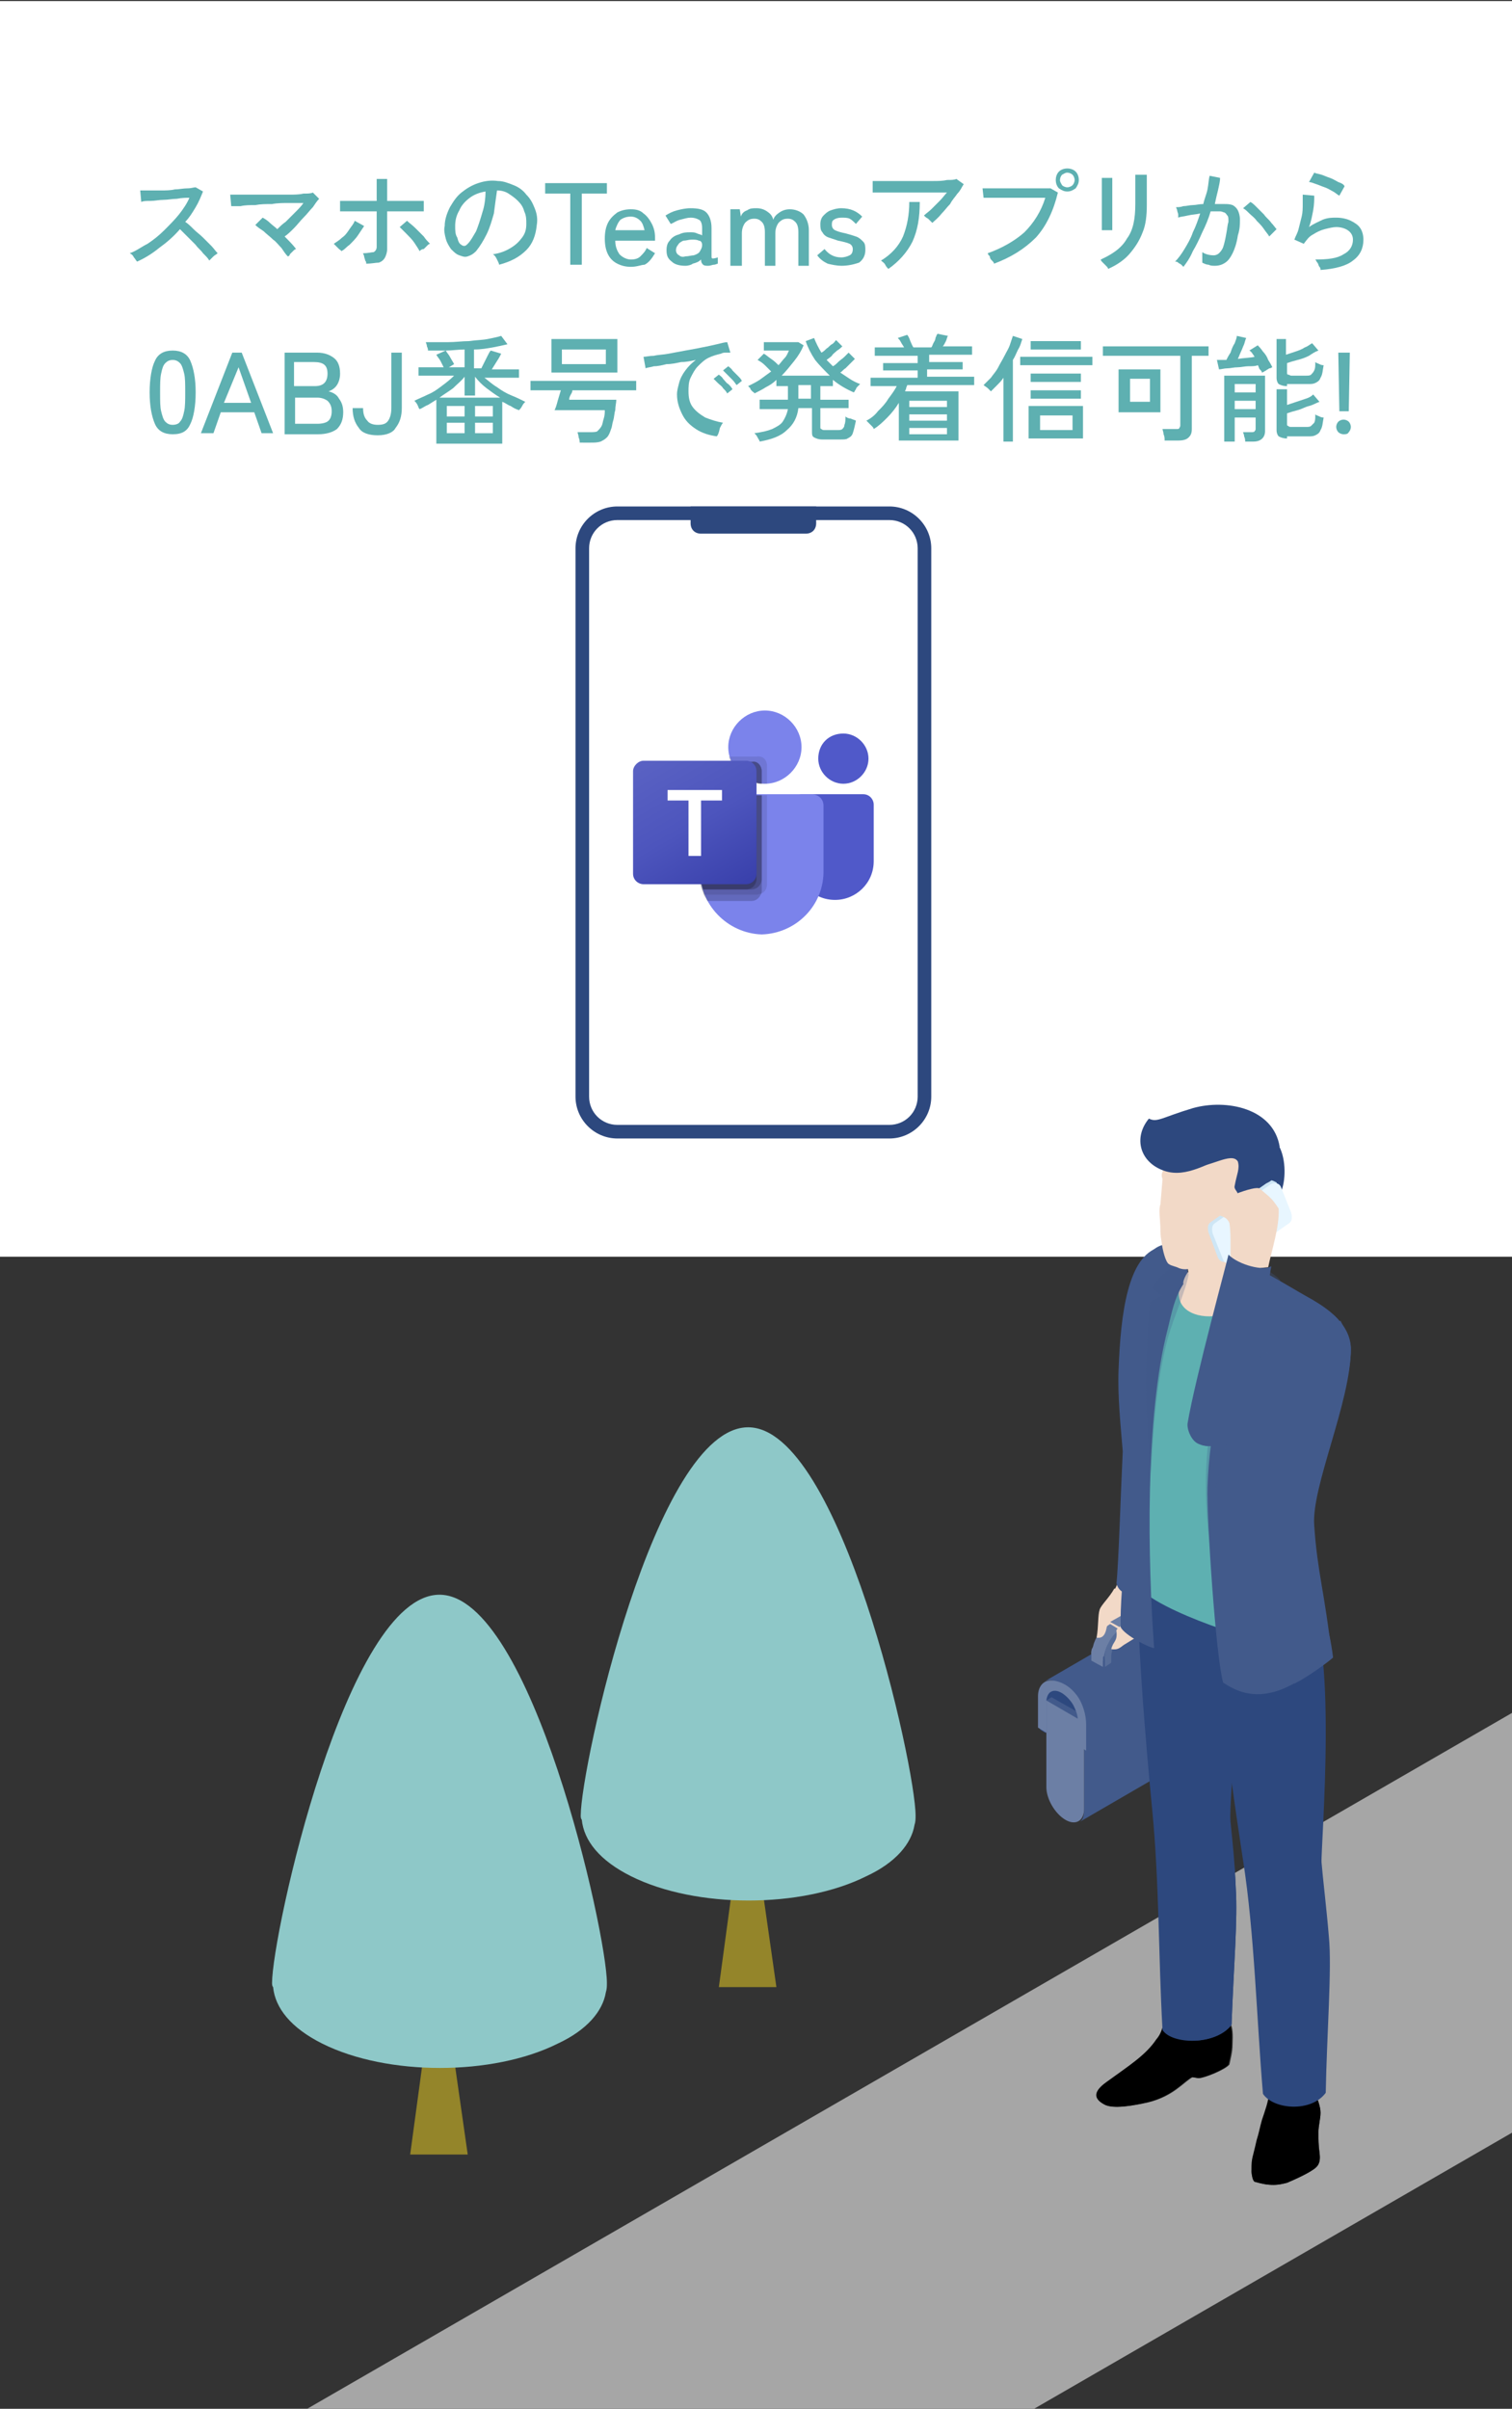
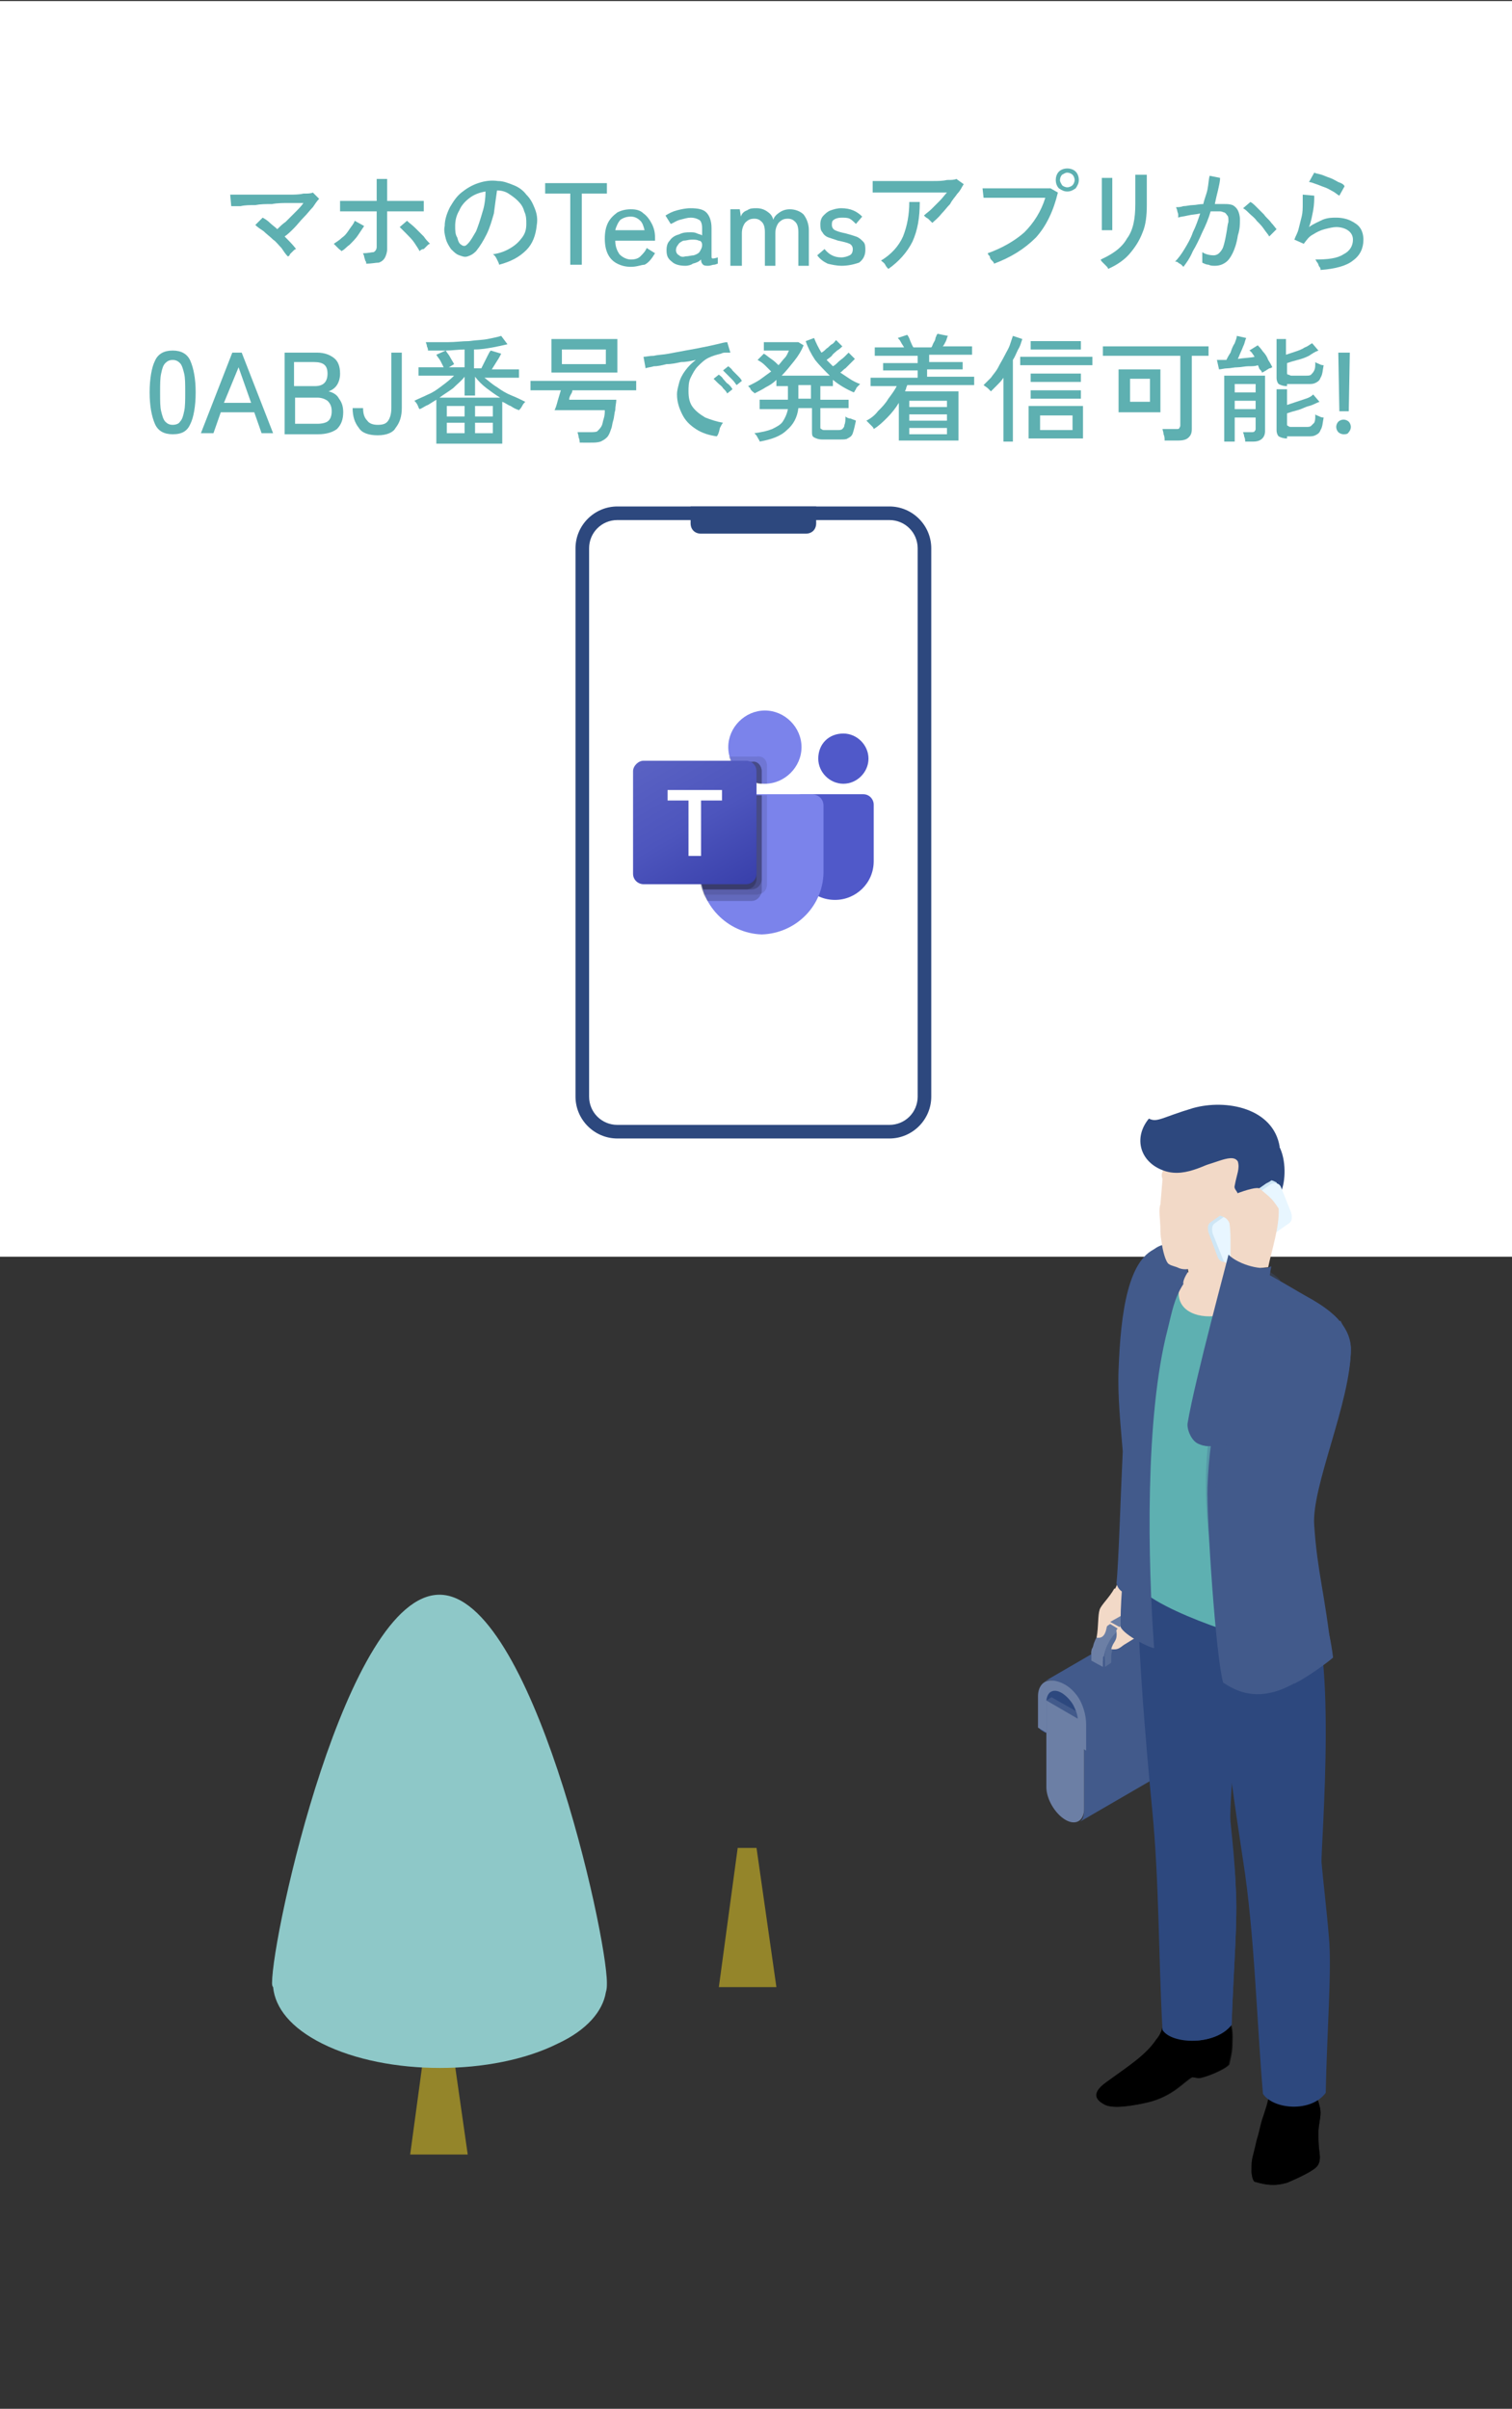
<svg xmlns="http://www.w3.org/2000/svg" xmlns:xlink="http://www.w3.org/1999/xlink" version="1.1" id="レイヤー_1" x="0px" y="0px" viewBox="0 0 144.5 230.2" style="enable-background:new 0 0 144.5 230.2;" xml:space="preserve">
  <rect x="0" y="0" width="144.5" height="230.2" fill="#333333" stroke="none" />
  <style type="text/css">
	.st0{fill:#FFFFFF;}
	.st1{fill:#5EB0B1;}
	.st2{fill:#5059C9;}
	.st3{fill:#7B83EB;}
	.st4{opacity:0.1;enable-background:new    ;}
	.st5{opacity:0.2;enable-background:new    ;}
	.st6{fill:url(#SVGID_1_);}
	.st7{fill:#2D487E;}
	.st8{clip-path:url(#SVGID_00000136393889573146803740000013220955215664158864_);}
	.st9{fill:#94852A;}
	.st10{fill:#8EC8C8;}
	.st11{fill:#A6A6A6;}
	.st12{fill-rule:evenodd;clip-rule:evenodd;fill:#F2D9C7;}
	.st13{fill-rule:evenodd;clip-rule:evenodd;fill:#2D487E;}
	.st14{fill-rule:evenodd;clip-rule:evenodd;fill:#425A8B;}
	.st15{fill-rule:evenodd;clip-rule:evenodd;fill:#8F4C22;}
	.st16{fill-rule:evenodd;clip-rule:evenodd;fill:#6C7FA5;}
	.st17{fill-rule:evenodd;clip-rule:evenodd;fill:#783C18;}
	.st18{fill-rule:evenodd;clip-rule:evenodd;fill:#8C491F;}
	.st19{fill-rule:evenodd;clip-rule:evenodd;fill:#576D98;}
	.st20{fill-rule:evenodd;clip-rule:evenodd;}
	.st21{opacity:0.72;fill-rule:evenodd;clip-rule:evenodd;}
	.st22{fill-rule:evenodd;clip-rule:evenodd;fill:#5EB0B1;}
	.st23{opacity:0.25;fill-rule:evenodd;clip-rule:evenodd;fill:#425A8B;}
	.st24{opacity:0.28;fill-rule:evenodd;clip-rule:evenodd;fill:#425A8B;}
	.st25{fill-rule:evenodd;clip-rule:evenodd;fill:#E8A476;}
	.st26{fill-rule:evenodd;clip-rule:evenodd;fill:#CEE6F5;}
	.st27{fill-rule:evenodd;clip-rule:evenodd;fill:#E8F6FF;}
</style>
  <g>
    <rect x="0" y="0.1" class="st0" width="145" height="120" />
    <g>
      <g>
-         <path class="st1" d="M13.1,25c-0.1-0.1-0.2-0.3-0.3-0.4c-0.1-0.2-0.2-0.3-0.4-0.4c0.6-0.2,1.1-0.6,1.7-0.9     c0.6-0.4,1.1-0.8,1.6-1.3c0.5-0.5,1-1,1.4-1.5c0.4-0.5,0.8-1.1,1-1.6c-0.3,0-0.7,0-1.2,0.1c-0.4,0-0.9,0.1-1.3,0.1     c-0.4,0-0.8,0.1-1.2,0.1c-0.4,0-0.7,0-0.9,0.1l-0.1-1.1c0.2,0,0.4,0,0.8,0c0.4,0,0.8,0,1.2,0c0.4,0,0.9,0,1.3-0.1     c0.4,0,0.8-0.1,1.2-0.1c0.4,0,0.6-0.1,0.8-0.1l0.7,0.4c-0.2,0.5-0.4,1-0.7,1.5c-0.3,0.5-0.6,1-1,1.4c0.3,0.2,0.5,0.4,0.8,0.7     c0.3,0.3,0.6,0.5,0.9,0.8c0.3,0.3,0.5,0.5,0.8,0.8c0.2,0.2,0.4,0.5,0.6,0.7c-0.1,0.1-0.3,0.2-0.4,0.3c-0.2,0.2-0.3,0.3-0.4,0.4     c-0.1-0.2-0.3-0.4-0.6-0.7c-0.2-0.3-0.5-0.5-0.7-0.8c-0.3-0.3-0.5-0.5-0.8-0.8c-0.3-0.3-0.5-0.5-0.7-0.7c-0.6,0.7-1.3,1.3-2,1.8     C14.6,24.2,13.8,24.7,13.1,25z" />
        <path class="st1" d="M27.5,24.5c-0.2-0.2-0.4-0.5-0.6-0.8c-0.3-0.3-0.5-0.6-0.8-0.8c-0.3-0.3-0.6-0.5-0.9-0.8     c-0.3-0.2-0.6-0.4-0.8-0.6l0.7-0.7c0.2,0.1,0.5,0.3,0.7,0.5c0.2,0.2,0.5,0.4,0.7,0.6c0.2-0.2,0.5-0.5,0.8-0.7     c0.3-0.3,0.6-0.6,0.9-0.9c0.3-0.3,0.6-0.6,0.8-0.9c-0.4,0-0.9,0-1.4,0c-0.5,0-1.1,0-1.6,0.1c-0.6,0-1.1,0-1.6,0.1     c-0.5,0-1,0-1.4,0.1c-0.4,0-0.7,0-0.9,0l-0.1-1.1c0.2,0,0.6,0,1,0c0.4,0,0.9,0,1.4,0c0.5,0,1.1,0,1.6,0c0.6,0,1.1,0,1.6,0     c0.5,0,1,0,1.4-0.1c0.4,0,0.7,0,0.9-0.1l0.6,0.6c-0.2,0.2-0.4,0.5-0.6,0.8c-0.3,0.3-0.5,0.6-0.9,1c-0.3,0.3-0.6,0.7-0.9,1     c-0.3,0.3-0.6,0.6-0.9,0.8c0.4,0.4,0.8,0.8,1.1,1.2c-0.1,0-0.2,0.1-0.3,0.2c-0.1,0.1-0.2,0.2-0.3,0.3     C27.7,24.4,27.6,24.5,27.5,24.5z" />
        <path class="st1" d="M32.6,24c0-0.1-0.1-0.1-0.2-0.2c-0.1-0.1-0.2-0.2-0.3-0.3c-0.1-0.1-0.2-0.2-0.2-0.2c0.3-0.2,0.6-0.4,0.8-0.6     c0.3-0.2,0.5-0.5,0.7-0.8c0.2-0.3,0.4-0.5,0.5-0.8l0.9,0.5c-0.2,0.3-0.4,0.6-0.6,0.9c-0.2,0.3-0.5,0.6-0.8,0.9     C33.1,23.6,32.9,23.9,32.6,24z M35,25.2c0-0.1,0-0.2-0.1-0.3c0-0.1-0.1-0.3-0.1-0.4c0-0.1-0.1-0.2-0.1-0.3c0.5,0,0.8-0.1,1-0.1     c0.2-0.1,0.3-0.3,0.3-0.5v-3.4c-0.3,0-0.7,0-1,0c-0.4,0-0.7,0-1.1,0c-0.4,0-0.7,0-0.9,0c-0.3,0-0.4,0-0.5,0v-1c0.1,0,0.2,0,0.5,0     c0.3,0,0.5,0,0.9,0s0.7,0,1.1,0c0.4,0,0.7,0,1,0v-2.1h1v2.1c0.3,0,0.6,0,1,0c0.4,0,0.8,0,1.1,0c0.4,0,0.7,0,0.9,0     c0.3,0,0.4,0,0.5,0v1c-0.1,0-0.2,0-0.5,0c-0.3,0-0.6,0-0.9,0c-0.4,0-0.7,0-1.1,0c-0.4,0-0.7,0-1,0v3.6c0,0.3-0.1,0.6-0.2,0.8     c-0.1,0.2-0.3,0.4-0.6,0.5C35.9,25.1,35.5,25.2,35,25.2z M40.1,24c-0.1-0.2-0.3-0.5-0.5-0.8c-0.2-0.3-0.5-0.6-0.7-0.8     c-0.3-0.3-0.5-0.5-0.7-0.7l0.7-0.6c0.2,0.2,0.5,0.4,0.8,0.7c0.3,0.3,0.5,0.5,0.8,0.8c0.2,0.3,0.4,0.5,0.6,0.7     c-0.1,0-0.2,0.1-0.3,0.2c-0.1,0.1-0.2,0.2-0.3,0.3C40.3,23.8,40.2,23.9,40.1,24z" />
        <path class="st1" d="M47.7,25.3c0-0.1-0.1-0.3-0.2-0.5c-0.1-0.2-0.2-0.4-0.4-0.5c0.7-0.1,1.2-0.3,1.7-0.6c0.5-0.3,0.8-0.6,1.1-1     c0.3-0.4,0.4-0.8,0.4-1.3c0-0.4,0-0.8-0.2-1.2c-0.1-0.4-0.3-0.7-0.6-1c-0.3-0.3-0.6-0.5-0.9-0.7c-0.3-0.2-0.7-0.3-1.1-0.3     c-0.1,0.7-0.2,1.4-0.3,2.2c-0.2,0.7-0.4,1.4-0.7,2c-0.3,0.6-0.6,1.1-1,1.6c-0.3,0.3-0.5,0.4-0.8,0.5c-0.3,0.1-0.5,0-0.8-0.1     c-0.3-0.1-0.5-0.3-0.8-0.6c-0.2-0.3-0.4-0.6-0.5-1c-0.1-0.4-0.2-0.8-0.1-1.2c0-0.6,0.2-1.2,0.5-1.8c0.3-0.5,0.6-1,1.1-1.4     c0.5-0.4,1-0.7,1.6-0.9c0.6-0.2,1.2-0.3,1.9-0.2c0.5,0,1,0.2,1.5,0.4c0.5,0.2,0.9,0.5,1.2,0.9c0.4,0.4,0.6,0.8,0.8,1.3     c0.2,0.5,0.3,1,0.2,1.6c-0.1,1-0.4,1.8-1,2.4C49.6,24.6,48.8,25,47.7,25.3z M44.1,23.4c0.1,0.1,0.2,0.1,0.3,0.1     c0.1,0,0.2-0.1,0.3-0.2c0.3-0.3,0.5-0.7,0.8-1.2c0.2-0.5,0.4-1.1,0.6-1.8c0.2-0.6,0.3-1.3,0.3-2c-0.6,0.1-1.1,0.3-1.5,0.6     c-0.4,0.3-0.8,0.7-1,1.2c-0.3,0.5-0.4,1-0.4,1.5c0,0.4,0,0.8,0.2,1.1C43.8,23.1,43.9,23.3,44.1,23.4z" />
        <path class="st1" d="M54.5,25.3v-6.8h-2.4v-1h5.9v1h-2.4v6.8H54.5z" />
        <path class="st1" d="M60.3,25.5c-0.5,0-0.9-0.1-1.3-0.3c-0.4-0.2-0.7-0.5-0.9-0.9c-0.2-0.4-0.3-0.9-0.3-1.5     c0-0.6,0.1-1.1,0.3-1.5c0.2-0.4,0.5-0.7,0.9-1c0.4-0.2,0.8-0.3,1.3-0.3c0.5,0,0.9,0.1,1.2,0.4c0.3,0.2,0.6,0.6,0.8,1     c0.2,0.4,0.3,0.8,0.3,1.3v0.3h-3.8c0,0.6,0.2,1,0.4,1.3c0.3,0.3,0.7,0.5,1.1,0.5c0.4,0,0.7-0.1,0.9-0.3c0.2-0.2,0.5-0.5,0.6-0.8     l0.8,0.5c-0.3,0.5-0.6,0.9-1,1.1C61.3,25.3,60.9,25.5,60.3,25.5z M58.8,22h2.8c-0.1-0.4-0.2-0.7-0.4-0.9     c-0.2-0.2-0.5-0.4-0.9-0.4c-0.4,0-0.7,0.1-1,0.3C59.1,21.2,58.9,21.6,58.8,22z" />
        <path class="st1" d="M65.5,25.4c-0.5,0-1-0.1-1.3-0.4c-0.4-0.3-0.5-0.6-0.5-1.1c0-0.4,0.1-0.7,0.3-0.9c0.2-0.3,0.5-0.5,0.9-0.6     c0.4-0.2,0.7-0.2,1.1-0.2c0.2,0,0.4,0,0.6,0.1c0.2,0.1,0.4,0.1,0.5,0.2v-0.7c0-0.4-0.1-0.7-0.3-0.8c-0.2-0.1-0.4-0.2-0.8-0.2     c-0.3,0-0.6,0.1-1,0.2c-0.4,0.1-0.6,0.3-0.9,0.4l-0.5-0.8c0.3-0.2,0.7-0.4,1.1-0.5c0.4-0.1,0.8-0.2,1.3-0.2     c0.7,0,1.2,0.1,1.5,0.4c0.3,0.3,0.5,0.8,0.5,1.5v2.7c0,0.1,0,0.2,0.1,0.2c0.1,0,0.2,0,0.5-0.1v0.6c-0.1,0-0.2,0.1-0.4,0.1     c-0.1,0-0.3,0.1-0.5,0.1c-0.2,0-0.4,0-0.5-0.1c-0.1-0.1-0.2-0.2-0.2-0.5c-0.2,0.2-0.4,0.3-0.8,0.4C66.1,25.3,65.8,25.4,65.5,25.4     z M65.5,24.5c0.3,0,0.6-0.1,0.8-0.1c0.3-0.1,0.5-0.2,0.6-0.4c0.1-0.2,0.2-0.3,0.2-0.6c0-0.2-0.1-0.4-0.3-0.4     c-0.2-0.1-0.4-0.1-0.7-0.1c-0.3,0-0.5,0.1-0.8,0.1c-0.2,0.1-0.4,0.2-0.5,0.4c-0.1,0.1-0.2,0.3-0.2,0.5c0,0.2,0.1,0.4,0.3,0.5     C65,24.5,65.2,24.6,65.5,24.5z" />
        <path class="st1" d="M69.8,25.3V20h0.9l0.1,0.7c0.1-0.3,0.3-0.5,0.6-0.6c0.3-0.2,0.5-0.2,0.9-0.2c0.4,0,0.7,0.1,1,0.3     c0.3,0.2,0.5,0.4,0.6,0.8c0.1-0.3,0.3-0.5,0.6-0.7c0.3-0.2,0.6-0.3,1-0.3c0.5,0,1,0.2,1.3,0.5c0.3,0.4,0.5,0.9,0.5,1.5v3.4h-1     v-3.2c0-0.5-0.1-0.8-0.3-1c-0.2-0.2-0.4-0.3-0.7-0.3c-0.4,0-0.6,0.1-0.9,0.4c-0.2,0.3-0.3,0.6-0.3,1v3.1h-1v-3.2     c0-0.5-0.1-0.8-0.3-1c-0.2-0.2-0.4-0.3-0.7-0.3c-0.4,0-0.6,0.1-0.9,0.4c-0.2,0.3-0.3,0.6-0.3,1v3.1H69.8z" />
        <path class="st1" d="M80.4,25.4c-0.4,0-0.9-0.1-1.3-0.2c-0.4-0.2-0.7-0.4-1-0.8l0.7-0.6c0.4,0.5,0.9,0.8,1.6,0.8     c0.3,0,0.6-0.1,0.8-0.2c0.2-0.1,0.3-0.3,0.3-0.6c0-0.2-0.1-0.4-0.3-0.5c-0.2-0.1-0.6-0.2-1.1-0.3c-0.3-0.1-0.6-0.2-0.9-0.3     c-0.3-0.1-0.5-0.3-0.6-0.5c-0.2-0.2-0.2-0.5-0.2-0.8c0-0.3,0.1-0.6,0.3-0.8c0.2-0.2,0.4-0.4,0.7-0.5c0.3-0.1,0.6-0.2,1-0.2     c0.9,0,1.5,0.3,2,0.8l-0.6,0.7c-0.2-0.2-0.4-0.4-0.6-0.5c-0.2-0.1-0.5-0.1-0.8-0.1c-0.3,0-0.6,0.1-0.7,0.2     c-0.2,0.1-0.2,0.3-0.2,0.5c0,0.2,0.1,0.4,0.3,0.5c0.2,0.1,0.5,0.2,1,0.3c0.4,0.1,0.7,0.2,1,0.3c0.3,0.1,0.5,0.3,0.7,0.5     s0.2,0.5,0.2,0.8c0,0.5-0.2,0.9-0.6,1.2C81.5,25.3,81,25.4,80.4,25.4z" />
        <path class="st1" d="M89.1,21.3c-0.1-0.1-0.2-0.2-0.4-0.4c-0.2-0.1-0.3-0.2-0.4-0.3c0.2-0.2,0.5-0.4,0.7-0.6     c0.3-0.3,0.5-0.5,0.8-0.8c0.3-0.3,0.5-0.6,0.7-0.8c-0.3,0-0.7,0-1.1,0c-0.4,0-0.9,0-1.4,0c-0.5,0-1,0-1.4,0c-0.5,0-0.9,0-1.4,0     c-0.4,0-0.8,0-1.1,0c-0.3,0-0.6,0-0.7,0l0-1.1c0.2,0,0.5,0,1,0c0.4,0,0.9,0,1.4,0c0.5,0,1.1,0,1.7,0c0.6,0,1.1,0,1.6,0     c0.5,0,1,0,1.4-0.1c0.4,0,0.7,0,0.9-0.1l0.7,0.5c-0.2,0.3-0.3,0.6-0.6,0.9c-0.2,0.3-0.5,0.6-0.7,1c-0.3,0.3-0.5,0.6-0.8,0.9     C89.6,20.9,89.3,21.1,89.1,21.3z M84.9,25.7c-0.1-0.1-0.2-0.2-0.3-0.4c-0.1-0.2-0.3-0.3-0.4-0.4c1-0.6,1.7-1.4,2.1-2.3     c0.4-1,0.6-2.1,0.6-3.3h1c0,1.5-0.2,2.7-0.7,3.8C86.7,24.1,85.9,25,84.9,25.7z" />
        <path class="st1" d="M95,25.2c0-0.1-0.1-0.2-0.2-0.3c-0.1-0.1-0.2-0.2-0.2-0.4c-0.1-0.1-0.2-0.2-0.2-0.3c1.4-0.5,2.6-1.2,3.5-2     c0.9-0.9,1.6-2,2-3.3c-0.3,0-0.7,0-1.1,0c-0.4,0-0.9,0-1.4,0c-0.5,0-0.9,0-1.4,0c-0.4,0-0.8,0-1.2,0c-0.3,0-0.6,0-0.8,0L93.9,18     c0.2,0,0.5,0,0.8,0c0.3,0,0.7,0,1.2,0c0.4,0,0.9,0,1.3,0c0.5,0,0.9,0,1.3,0c0.4,0,0.8,0,1.1,0c0.3,0,0.6,0,0.8,0l0.7,0.4     c-0.4,1.7-1.1,3.2-2.1,4.3C97.9,23.8,96.6,24.6,95,25.2z M102,18.3c-0.3,0-0.5-0.1-0.8-0.3c-0.2-0.2-0.3-0.5-0.3-0.8     c0-0.3,0.1-0.6,0.3-0.8c0.2-0.2,0.5-0.3,0.8-0.3c0.3,0,0.6,0.1,0.8,0.3c0.2,0.2,0.3,0.5,0.3,0.8c0,0.3-0.1,0.5-0.3,0.8     C102.5,18.2,102.3,18.3,102,18.3z M102,17.9c0.2,0,0.4-0.1,0.5-0.2c0.1-0.1,0.2-0.3,0.2-0.5c0-0.2-0.1-0.4-0.2-0.5     c-0.1-0.1-0.3-0.2-0.5-0.2c-0.2,0-0.3,0.1-0.5,0.2c-0.1,0.1-0.2,0.3-0.2,0.5c0,0.2,0.1,0.3,0.2,0.5     C101.6,17.8,101.8,17.9,102,17.9z" />
        <path class="st1" d="M105.3,22c0,0,0-0.2,0-0.4c0-0.3,0-0.6,0-0.9c0-0.4,0-0.8,0-1.2c0-0.4,0-0.8,0-1.2c0-0.4,0-0.7,0-0.9     c0-0.3,0-0.4,0-0.4h1c0,0.1,0,0.2,0,0.5c0,0.3,0,0.6,0,0.9c0,0.4,0,0.7,0,1.1c0,0.4,0,0.8,0,1.1c0,0.4,0,0.7,0,0.9     c0,0.3,0,0.4,0,0.5L105.3,22z M105.9,25.7c0-0.1-0.1-0.2-0.2-0.3c-0.1-0.1-0.2-0.2-0.3-0.3c-0.1-0.1-0.2-0.2-0.2-0.3     c1.1-0.5,2-1.1,2.5-2c0.6-0.8,0.8-1.9,0.8-3.3v-0.4c0-0.1,0-0.3,0-0.5c0-0.2,0-0.5,0-0.8c0-0.3,0-0.5,0-0.7c0-0.2,0-0.4,0-0.4     h1.1v2.9c0,1-0.1,1.9-0.4,2.6c-0.3,0.8-0.7,1.4-1.2,2C107.5,24.8,106.8,25.3,105.9,25.7z" />
        <path class="st1" d="M113.1,25.5c0,0-0.1-0.1-0.2-0.2c-0.1-0.1-0.2-0.1-0.3-0.2c-0.1-0.1-0.2-0.1-0.3-0.1     c0.3-0.3,0.6-0.7,0.9-1.2c0.3-0.5,0.6-1,0.8-1.6c0.3-0.6,0.5-1.2,0.7-1.8c-0.4,0.1-0.8,0.1-1.2,0.2c-0.4,0.1-0.7,0.1-0.9,0.2     c0-0.1,0-0.2,0-0.3c0-0.1-0.1-0.3-0.1-0.4c0-0.1-0.1-0.2-0.1-0.3c0.2,0,0.4,0,0.7-0.1c0.3,0,0.6-0.1,0.9-0.1c0.3,0,0.6-0.1,1-0.1     c0.1-0.5,0.3-0.9,0.4-1.4c0.1-0.5,0.1-0.9,0.2-1.3l1,0.2c0,0.4-0.1,0.7-0.2,1.2c-0.1,0.4-0.2,0.8-0.3,1.3c0.3,0,0.6,0,0.9,0     c0.3,0,0.5,0,0.8,0.1c0.2,0.1,0.4,0.3,0.5,0.5c0.1,0.2,0.2,0.5,0.2,0.9c0,0.4,0,0.9-0.2,1.5c-0.1,0.7-0.3,1.3-0.5,1.7     c-0.2,0.4-0.4,0.7-0.7,0.9c-0.3,0.2-0.6,0.3-1,0.3c-0.2,0-0.4,0-0.6-0.1c-0.2,0-0.4-0.1-0.6-0.2c0-0.1,0-0.3,0-0.5     c0-0.2,0-0.4,0-0.5c0.3,0.2,0.7,0.3,1.1,0.3c0.2,0,0.4-0.1,0.5-0.2c0.1-0.1,0.3-0.3,0.4-0.6c0.1-0.3,0.2-0.7,0.3-1.3     c0.1-0.5,0.1-0.8,0.2-1.1c0-0.3,0-0.5-0.1-0.6c-0.1-0.1-0.1-0.2-0.3-0.3c-0.1,0-0.2-0.1-0.4-0.1c-0.1,0-0.3,0-0.4,0     c-0.2,0-0.3,0-0.5,0c-0.2,0.7-0.5,1.4-0.8,2c-0.3,0.7-0.6,1.3-0.9,1.8C113.7,24.7,113.4,25.1,113.1,25.5z M121.3,22.6     c-0.1-0.2-0.3-0.4-0.5-0.7c-0.2-0.3-0.4-0.5-0.7-0.8c-0.2-0.3-0.5-0.5-0.7-0.7c-0.2-0.2-0.4-0.4-0.6-0.5l0.7-0.6     c0.2,0.1,0.4,0.3,0.6,0.5c0.2,0.2,0.5,0.5,0.7,0.7c0.2,0.3,0.5,0.5,0.7,0.8c0.2,0.2,0.4,0.5,0.5,0.6L121.3,22.6z" />
        <path class="st1" d="M126.2,25.8c0-0.1,0-0.2-0.1-0.3c-0.1-0.1-0.1-0.3-0.2-0.4c-0.1-0.1-0.1-0.2-0.2-0.3c1.2,0,2.1-0.1,2.7-0.5     c0.6-0.3,0.9-0.8,0.9-1.4c0-0.4-0.2-0.7-0.5-0.9c-0.3-0.2-0.7-0.3-1.1-0.3c-0.3,0-0.7,0.1-1.1,0.2c-0.4,0.1-0.8,0.3-1.1,0.5     c-0.4,0.2-0.6,0.5-0.9,0.9l-0.9-0.4c0.1-0.3,0.3-0.6,0.4-1c0.1-0.4,0.2-0.8,0.3-1.2c0.1-0.4,0.1-0.8,0.1-1.2c0-0.4,0-0.7,0-0.9     l1.1,0.1c0,0.4,0,0.8-0.1,1.4c-0.1,0.5-0.2,1.1-0.4,1.6c0.4-0.3,0.9-0.5,1.3-0.7c0.5-0.2,0.9-0.2,1.3-0.2c0.5,0,1,0.1,1.4,0.3     c0.4,0.2,0.7,0.4,0.9,0.7c0.2,0.3,0.3,0.7,0.3,1.1c0,0.8-0.3,1.5-1,2C128.7,25.4,127.6,25.7,126.2,25.8z M128,18.7     c-0.2-0.1-0.4-0.3-0.6-0.4c-0.2-0.1-0.5-0.3-0.8-0.4c-0.3-0.1-0.5-0.2-0.8-0.3c-0.3-0.1-0.5-0.2-0.7-0.2l0.5-0.9     c0.2,0.1,0.4,0.1,0.7,0.2c0.3,0.1,0.5,0.2,0.8,0.3c0.3,0.1,0.6,0.3,0.8,0.4c0.3,0.1,0.5,0.2,0.6,0.4L128,18.7z" />
        <path class="st1" d="M16.5,41.5c-0.8,0-1.4-0.3-1.7-1c-0.3-0.7-0.5-1.7-0.5-3c0-1.3,0.2-2.4,0.5-3c0.3-0.7,0.9-1,1.7-1     c0.8,0,1.4,0.3,1.7,1c0.3,0.7,0.5,1.7,0.5,3c0,1.3-0.2,2.4-0.5,3C17.9,41.2,17.4,41.5,16.5,41.5z M16.5,40.6     c0.3,0,0.6-0.1,0.7-0.3c0.2-0.2,0.3-0.5,0.4-1c0.1-0.4,0.1-1.1,0.1-1.8c0-0.8,0-1.4-0.1-1.8c-0.1-0.4-0.2-0.8-0.4-1     c-0.2-0.2-0.4-0.3-0.7-0.3c-0.3,0-0.5,0.1-0.7,0.3c-0.2,0.2-0.3,0.5-0.4,1c-0.1,0.4-0.1,1.1-0.1,1.8c0,0.8,0,1.4,0.1,1.8     c0.1,0.4,0.2,0.8,0.4,1C16,40.5,16.2,40.6,16.5,40.6z" />
        <path class="st1" d="M19.2,41.4l3-7.7h0.9l3,7.7H25l-0.7-2h-3.2l-0.7,2H19.2z M21.4,38.5H24l-1.2-3.4L21.4,38.5z" />
        <path class="st1" d="M27.2,41.4v-7.7h3.1c0.7,0,1.2,0.2,1.6,0.5c0.4,0.3,0.6,0.8,0.6,1.5c0,0.4-0.1,0.8-0.3,1.1     c-0.2,0.3-0.5,0.5-0.8,0.6c0.4,0.1,0.8,0.3,1,0.7c0.3,0.4,0.4,0.8,0.4,1.3c0,0.7-0.2,1.2-0.6,1.6c-0.4,0.3-1,0.5-1.8,0.5H27.2z      M28.2,36.9h1.9c0.4,0,0.7-0.1,0.9-0.3c0.2-0.2,0.3-0.5,0.3-0.9c0-0.8-0.4-1.1-1.3-1.1h-1.9V36.9z M28.2,40.5h2.1     c0.5,0,0.9-0.1,1.1-0.3c0.2-0.2,0.3-0.5,0.3-0.9c0-0.4-0.1-0.7-0.4-1c-0.3-0.2-0.6-0.3-1-0.3h-2.1V40.5z" />
        <path class="st1" d="M36.1,41.6c-0.8,0-1.5-0.2-1.8-0.7c-0.4-0.5-0.6-1.1-0.6-1.9h1c0,0.5,0.1,0.9,0.4,1.2c0.2,0.3,0.6,0.4,1,0.4     c0.5,0,0.8-0.1,1-0.4c0.2-0.3,0.3-0.7,0.3-1.2v-5.3h1V39c0,0.8-0.2,1.4-0.6,1.9C37.6,41.3,37,41.6,36.1,41.6z" />
        <path class="st1" d="M41.7,42.2v-4c-0.3,0.2-0.5,0.3-0.8,0.5c-0.3,0.1-0.5,0.3-0.8,0.4c-0.1-0.1-0.1-0.2-0.2-0.4     c-0.1-0.2-0.2-0.3-0.3-0.4c0.4-0.2,0.9-0.4,1.3-0.6c0.5-0.2,0.9-0.5,1.3-0.8c0.4-0.3,0.8-0.6,1.2-1H40v-0.8h2.4     c-0.1-0.2-0.2-0.4-0.3-0.6c-0.1-0.2-0.3-0.4-0.4-0.6l0.9-0.4c-0.3,0-0.6,0-0.9,0c-0.3,0-0.6,0-0.8,0c0-0.1,0-0.2-0.1-0.4     c0-0.2-0.1-0.3-0.1-0.4c0.7,0,1.4,0,2.1,0c0.7,0,1.4-0.1,2-0.1c0.7-0.1,1.3-0.1,1.8-0.2c0.5-0.1,1-0.2,1.3-0.3l0.6,0.8     c-0.4,0.1-0.9,0.2-1.4,0.3c-0.6,0.1-1.1,0.2-1.8,0.2v1.8h0.7c0.1-0.2,0.2-0.4,0.3-0.6c0.1-0.2,0.2-0.4,0.3-0.6     c0.1-0.2,0.2-0.4,0.3-0.5l1,0.3c-0.1,0.2-0.2,0.4-0.4,0.7c-0.2,0.3-0.3,0.5-0.5,0.8h2.6v0.8h-3.3c0.4,0.3,0.7,0.6,1.2,0.9     c0.4,0.3,0.9,0.6,1.4,0.8c0.5,0.2,0.9,0.4,1.3,0.6c-0.1,0.1-0.2,0.2-0.3,0.4c-0.1,0.2-0.2,0.3-0.3,0.4c-0.3-0.1-0.5-0.2-0.8-0.4     c-0.3-0.1-0.5-0.3-0.8-0.4v4H41.7z M42,38h5.8c-0.5-0.3-0.9-0.6-1.3-0.9c-0.4-0.3-0.8-0.7-1.1-1.1v1.8h-1V36     c-0.3,0.4-0.7,0.7-1.1,1.1C42.9,37.4,42.4,37.7,42,38z M42.9,35.1h1.5v-1.7c-0.6,0-1.2,0.1-1.8,0.1c0.1,0.2,0.3,0.4,0.4,0.6     c0.1,0.2,0.3,0.5,0.4,0.7L42.9,35.1z M42.7,39.8h1.7v-1h-1.7V39.8z M42.7,41.4h1.7v-1h-1.7V41.4z M45.4,39.8h1.7v-1h-1.7V39.8z      M45.4,41.4h1.7v-1h-1.7V41.4z" />
        <path class="st1" d="M55.4,42.3c0-0.1,0-0.3-0.1-0.5c0-0.2-0.1-0.4-0.1-0.5h1.2c0.3,0,0.6,0,0.7-0.1c0.1-0.1,0.3-0.3,0.4-0.5     c0.1-0.2,0.1-0.4,0.2-0.7c0.1-0.3,0.1-0.6,0.1-0.8H53c0.1-0.2,0.2-0.5,0.3-0.9c0.1-0.3,0.2-0.7,0.3-1h-2.9v-0.9h10.1v0.9h-6.1     c0,0.2-0.1,0.3-0.2,0.5c-0.1,0.2-0.1,0.3-0.1,0.4h4.5c0,0.3-0.1,0.6-0.1,1c-0.1,0.3-0.1,0.7-0.2,1c-0.1,0.3-0.1,0.6-0.2,0.8     c-0.1,0.3-0.2,0.6-0.4,0.8c-0.2,0.2-0.4,0.3-0.6,0.4c-0.3,0.1-0.6,0.1-1,0.1H55.4z M52.7,35.6v-3.2h6.3v3.2H52.7z M53.7,34.8h4.2     v-1.4h-4.2V34.8z" />
        <path class="st1" d="M68.5,41.7c-0.7-0.1-1.4-0.3-2-0.7c-0.6-0.4-1-0.8-1.3-1.4c-0.3-0.6-0.5-1.2-0.5-1.9c0-0.4,0.1-0.7,0.2-1.1     c0.1-0.4,0.3-0.8,0.6-1.2c0.3-0.4,0.6-0.7,1-1c-0.5,0.1-0.9,0.2-1.4,0.2c-0.5,0.1-0.9,0.2-1.4,0.2c-0.4,0.1-0.8,0.2-1.2,0.2     c-0.3,0.1-0.6,0.1-0.8,0.2l-0.2-1.1c0.2,0,0.6-0.1,1-0.1c0.4-0.1,0.9-0.1,1.4-0.2c0.5-0.1,1.1-0.2,1.6-0.3     c0.6-0.1,1.1-0.2,1.6-0.3c0.5-0.1,1-0.2,1.4-0.3c0.4-0.1,0.8-0.2,1-0.2l0.3,1c-0.1,0-0.2,0-0.4,0c-0.2,0-0.3,0-0.5,0.1     c-0.4,0.1-0.8,0.2-1.2,0.4c-0.4,0.2-0.7,0.5-1,0.8c-0.3,0.3-0.5,0.7-0.7,1.1c-0.2,0.4-0.2,0.9-0.2,1.3c0,0.6,0.1,1.1,0.4,1.5     c0.3,0.4,0.7,0.7,1.2,1c0.5,0.2,1.1,0.4,1.7,0.5c-0.1,0.1-0.2,0.3-0.3,0.5C68.7,41.4,68.6,41.6,68.5,41.7z M69.5,37.6     c-0.1-0.2-0.2-0.3-0.4-0.5c-0.1-0.2-0.3-0.3-0.5-0.5c-0.2-0.2-0.3-0.3-0.4-0.4l0.5-0.4c0.1,0.1,0.3,0.2,0.4,0.4     c0.2,0.2,0.3,0.4,0.5,0.5c0.2,0.2,0.3,0.3,0.4,0.5L69.5,37.6z M70.4,36.8c-0.1-0.1-0.2-0.3-0.4-0.5c-0.2-0.2-0.3-0.3-0.5-0.5     c-0.2-0.2-0.3-0.3-0.4-0.4l0.5-0.4c0.1,0.1,0.3,0.2,0.4,0.4c0.2,0.2,0.3,0.3,0.5,0.5c0.2,0.2,0.3,0.3,0.4,0.5L70.4,36.8z" />
        <path class="st1" d="M72.6,42.2c0-0.1-0.1-0.2-0.2-0.4c-0.1-0.2-0.2-0.3-0.3-0.4c0.7-0.1,1.2-0.2,1.7-0.4c0.4-0.2,0.8-0.4,1-0.7     c0.2-0.3,0.4-0.7,0.5-1.2h-2.7v-0.9h2.7v-1.3h-1.1v-0.6c-0.3,0.3-0.6,0.5-1,0.7c-0.3,0.2-0.7,0.4-1.1,0.6c0-0.1-0.1-0.1-0.2-0.2     c-0.1-0.1-0.2-0.2-0.2-0.3c-0.1-0.1-0.2-0.2-0.2-0.2c0.4-0.2,0.8-0.4,1.1-0.6c0.4-0.3,0.7-0.5,1.1-0.8c-0.2-0.2-0.4-0.4-0.6-0.6     c-0.2-0.2-0.5-0.4-0.7-0.5l0.6-0.6c0.2,0.1,0.4,0.3,0.7,0.5c0.3,0.2,0.5,0.4,0.7,0.6c0.2-0.2,0.4-0.5,0.6-0.7     c0.2-0.2,0.3-0.5,0.4-0.7H73v-0.8h3.3l0.5,0.3c-0.2,0.5-0.5,1-0.9,1.5c-0.4,0.5-0.8,1-1.2,1.4h4.6c-0.5-0.5-1-1-1.4-1.5     c-0.4-0.6-0.7-1.2-0.9-1.8l0.8-0.3c0.2,0.5,0.4,0.9,0.7,1.4c0.2-0.1,0.3-0.2,0.5-0.4c0.2-0.1,0.3-0.3,0.5-0.4     c0.2-0.1,0.3-0.3,0.4-0.4l0.6,0.6c-0.1,0.1-0.3,0.3-0.5,0.4c-0.2,0.2-0.4,0.3-0.5,0.5c-0.2,0.2-0.4,0.3-0.5,0.4     c0.1,0.1,0.2,0.2,0.3,0.3s0.2,0.2,0.3,0.3c0.2-0.1,0.3-0.2,0.5-0.4c0.2-0.2,0.4-0.3,0.6-0.5c0.2-0.2,0.3-0.3,0.4-0.4l0.6,0.6     c-0.1,0.1-0.3,0.3-0.4,0.4c-0.2,0.2-0.3,0.3-0.5,0.5c-0.2,0.1-0.3,0.3-0.5,0.4c0.3,0.2,0.6,0.4,0.9,0.6c0.3,0.2,0.7,0.4,1,0.5     c-0.1,0.1-0.1,0.1-0.2,0.2c-0.1,0.1-0.2,0.2-0.2,0.3c-0.1,0.1-0.1,0.2-0.2,0.3c-0.7-0.3-1.4-0.7-2-1.2v0.6h-1.2v1.3h2.7V39h-2.7     v1.8c0,0.1,0,0.2,0.1,0.2c0.1,0.1,0.2,0.1,0.3,0.1h1.2c0.2,0,0.4,0,0.5-0.1c0.1-0.1,0.2-0.2,0.2-0.4c0.1-0.2,0.1-0.5,0.1-0.8     c0.1,0.1,0.3,0.2,0.5,0.2c0.2,0.1,0.3,0.1,0.5,0.2c-0.1,0.5-0.2,0.9-0.3,1.2c-0.1,0.3-0.3,0.4-0.5,0.5C80.9,42,80.6,42,80.3,42     h-1.7c-0.4,0-0.6-0.1-0.8-0.2c-0.2-0.1-0.2-0.3-0.2-0.6V39h-1.3c-0.1,0.9-0.5,1.6-1.1,2.1C74.6,41.7,73.7,42,72.6,42.2z      M76.3,38.1h1.2v-1.3h-1.2V38.1z" />
        <path class="st1" d="M85.9,42.2v-3.7c-0.3,0.5-0.7,1-1.1,1.4c-0.4,0.4-0.8,0.8-1.3,1.1c0-0.1-0.1-0.2-0.2-0.3     c-0.1-0.1-0.2-0.2-0.3-0.3c-0.1-0.1-0.2-0.2-0.2-0.2c0.4-0.2,0.8-0.5,1.1-0.9c0.4-0.4,0.7-0.7,1-1.2c0.3-0.4,0.6-0.8,0.8-1.2     h-2.5v-0.8h4.5v-0.7h-3.3v-0.7h3.3v-0.7h-4.1v-0.8h2.8c-0.1-0.2-0.2-0.3-0.3-0.5c-0.1-0.2-0.2-0.3-0.3-0.4l0.9-0.3     c0.1,0.1,0.2,0.3,0.3,0.6c0.1,0.2,0.2,0.5,0.3,0.6H89c0.1-0.1,0.1-0.2,0.2-0.4c0.1-0.2,0.2-0.3,0.2-0.5c0.1-0.2,0.1-0.3,0.2-0.4     l1,0.2c-0.1,0.1-0.1,0.3-0.2,0.5c-0.1,0.2-0.2,0.4-0.3,0.5h2.8v0.8h-4.1v0.7H92v0.7h-3.4v0.7h4.5v0.8h-6.4c0,0.1-0.1,0.2-0.1,0.3     c0,0.1-0.1,0.2-0.1,0.3h5.1v4.7H85.9z M86.9,38.9h3.6v-0.6h-3.6V38.9z M86.9,40.2h3.6v-0.6h-3.6V40.2z M86.9,41.5h3.6v-0.6h-3.6     V41.5z" />
        <path class="st1" d="M95.9,42.2v-6.1c-0.2,0.3-0.4,0.5-0.6,0.7c-0.2,0.2-0.4,0.4-0.6,0.6c-0.1-0.1-0.2-0.2-0.3-0.3     c-0.1-0.1-0.3-0.2-0.4-0.3c0.2-0.2,0.4-0.4,0.7-0.7c0.2-0.3,0.5-0.6,0.7-1c0.2-0.4,0.4-0.7,0.6-1.1c0.2-0.4,0.4-0.7,0.5-1     c0.1-0.3,0.2-0.6,0.3-0.9l0.9,0.3c-0.1,0.3-0.2,0.7-0.4,1c-0.2,0.4-0.3,0.7-0.5,1v7.8H95.9z M97.5,34.9v-0.8h6.9v0.8H97.5z      M98.3,41.9v-3.1h5.2v3.1H98.3z M98.5,33.4v-0.8h4.8v0.8H98.5z M98.5,36.5v-0.8h4.8v0.8H98.5z M98.5,38.1v-0.8h4.8v0.8H98.5z      M99.4,41.1h3.1v-1.4h-3.1V41.1z" />
        <path class="st1" d="M111.3,42c0-0.1,0-0.3-0.1-0.5c0-0.2-0.1-0.4-0.1-0.5h1.3c0.2,0,0.3,0,0.3-0.1c0.1-0.1,0.1-0.2,0.1-0.3V34     h-7.4v-0.9h10.1V34h-1.6V41c0,0.4-0.1,0.6-0.3,0.8c-0.2,0.2-0.5,0.3-1,0.3H111.3z M106.9,39.4v-4.1h4v4.1H106.9z M108,38.4h1.9     v-2.2H108V38.4z" />
        <path class="st1" d="M120.6,35.6c0-0.1-0.1-0.2-0.2-0.3c-0.1-0.1-0.1-0.3-0.2-0.4c-0.2,0.1-0.5,0.1-0.9,0.1c-0.3,0-0.7,0.1-1,0.1     c-0.4,0-0.7,0.1-1,0.1c-0.3,0-0.6,0.1-0.8,0.1l-0.2-0.9c0.2,0,0.6,0,0.9,0c0.1-0.2,0.2-0.4,0.4-0.7c0.1-0.3,0.2-0.6,0.4-0.9     c0.1-0.3,0.2-0.5,0.2-0.7l0.9,0.2c-0.1,0.2-0.1,0.3-0.2,0.6c-0.1,0.2-0.2,0.5-0.3,0.7c-0.1,0.2-0.2,0.5-0.3,0.7     c0.6-0.1,1.2-0.1,1.6-0.2c-0.2-0.3-0.3-0.5-0.5-0.6l0.8-0.5c0.1,0.1,0.3,0.3,0.5,0.6c0.2,0.2,0.4,0.5,0.5,0.8     c0.2,0.3,0.3,0.5,0.4,0.7c-0.1,0-0.1,0.1-0.3,0.1c-0.1,0.1-0.2,0.1-0.3,0.2C120.8,35.5,120.7,35.6,120.6,35.6z M117,42.1v-6.2     h3.9v5.3c0,0.6-0.4,1-1.1,1H119c0-0.1,0-0.3-0.1-0.5c0-0.2-0.1-0.3-0.1-0.4h0.8c0.1,0,0.3,0,0.3-0.1c0.1-0.1,0.1-0.1,0.1-0.3v-1     h-2v2.3H117z M118,37.5h2v-0.8h-2V37.5z M118,39.1h2v-0.8h-2V39.1z M123,36.9c-0.4,0-0.6-0.1-0.8-0.2c-0.1-0.1-0.2-0.3-0.2-0.6     v-3.7h0.9v1.5c0.3-0.1,0.6-0.2,0.9-0.3c0.3-0.1,0.6-0.2,0.9-0.4c0.3-0.1,0.5-0.3,0.7-0.4l0.6,0.7c-0.3,0.1-0.6,0.3-0.9,0.5     c-0.4,0.2-0.7,0.3-1.1,0.4c-0.4,0.1-0.7,0.2-1,0.3v0.9c0,0.1,0,0.2,0.1,0.2c0.1,0,0.2,0.1,0.3,0.1h1.4c0.2,0,0.4,0,0.5-0.1     c0.1-0.1,0.2-0.2,0.3-0.4c0.1-0.2,0.1-0.4,0.1-0.8c0.1,0.1,0.2,0.1,0.4,0.2c0.2,0.1,0.3,0.1,0.4,0.1c-0.1,0.5-0.1,0.9-0.3,1.2     c-0.1,0.3-0.3,0.4-0.5,0.5c-0.2,0.1-0.4,0.1-0.7,0.1H123z M123,41.9c-0.4,0-0.6-0.1-0.8-0.2c-0.1-0.1-0.2-0.3-0.2-0.6v-3.9h1v1.5     c0.3-0.1,0.6-0.2,0.9-0.3c0.3-0.1,0.6-0.2,0.9-0.3c0.3-0.1,0.5-0.2,0.7-0.4l0.6,0.7c-0.3,0.1-0.6,0.3-1,0.4     c-0.4,0.1-0.7,0.3-1.1,0.4c-0.4,0.1-0.7,0.2-1,0.3v1c0,0.1,0,0.2,0.1,0.2c0.1,0.1,0.2,0.1,0.3,0.1h1.4c0.2,0,0.4,0,0.5-0.1     c0.1-0.1,0.2-0.2,0.3-0.3c0.1-0.2,0.1-0.4,0.1-0.8c0.1,0.1,0.2,0.1,0.4,0.2c0.2,0.1,0.3,0.1,0.4,0.1c-0.1,0.5-0.1,0.9-0.3,1.2     c-0.1,0.3-0.3,0.4-0.5,0.5c-0.2,0.1-0.4,0.1-0.7,0.1H123z" />
        <path class="st1" d="M128.4,41.5c-0.2,0-0.4-0.1-0.5-0.2c-0.1-0.1-0.2-0.3-0.2-0.5c0-0.2,0.1-0.4,0.2-0.5     c0.1-0.1,0.3-0.2,0.5-0.2c0.2,0,0.4,0.1,0.5,0.2c0.1,0.1,0.2,0.3,0.2,0.5c0,0.2-0.1,0.4-0.2,0.5     C128.8,41.5,128.6,41.5,128.4,41.5z M128,39.3l-0.1-5.6h1.1l-0.1,5.6H128z" />
      </g>
    </g>
    <g>
      <g>
        <path class="st2" d="M76.6,75.9h5.9c0.6,0,1,0.5,1,1l0,0v5.4c0,2.1-1.7,3.7-3.7,3.7l0,0h0c-2.1,0-3.7-1.7-3.7-3.7c0,0,0,0,0,0     v-5.9C76,76.2,76.3,75.9,76.6,75.9L76.6,75.9z" />
        <path class="st2" d="M80.6,70.1c1.3,0,2.4,1.1,2.4,2.4c0,1.3-1.1,2.4-2.4,2.4c-1.3,0-2.4-1.1-2.4-2.4     C78.2,71.1,79.2,70.1,80.6,70.1z" />
        <path class="st3" d="M73.1,67.9c1.9,0,3.5,1.6,3.5,3.5c0,1.9-1.6,3.5-3.5,3.5c-1.9,0-3.5-1.6-3.5-3.5     C69.6,69.5,71.2,67.9,73.1,67.9z" />
        <path class="st3" d="M77.7,75.9h-9.8c-0.6,0-1,0.5-1,1v6.2c-0.1,3.3,2.6,6.1,5.9,6.2c3.3-0.1,6-2.8,5.9-6.2V77     C78.7,76.4,78.3,76,77.7,75.9z" />
        <path class="st4" d="M73.3,75.9v8.6c0,0.4-0.2,0.8-0.6,0.9c-0.1,0-0.2,0.1-0.4,0.1h-5c-0.1-0.2-0.1-0.4-0.2-0.5     c-0.2-0.6-0.3-1.3-0.3-1.9V77c0-0.6,0.4-1,1-1H73.3z" />
        <path class="st5" d="M72.8,75.9v9.2c0,0.1,0,0.3-0.1,0.4c-0.2,0.4-0.5,0.6-0.9,0.6h-4.2c-0.1-0.2-0.2-0.4-0.3-0.5     c-0.1-0.2-0.1-0.4-0.2-0.5c-0.2-0.6-0.3-1.3-0.3-1.9V77c0-0.6,0.4-1,1-1H72.8z" />
        <path class="st5" d="M72.8,75.9v8.1c0,0.5-0.4,1-1,1h-4.6c-0.2-0.6-0.3-1.3-0.3-1.9V77c0-0.6,0.4-1,1-1H72.8z" />
        <path class="st5" d="M72.3,75.9v8.1c0,0.5-0.4,1-1,1h-4.1c-0.2-0.6-0.3-1.3-0.3-1.9V77c0-0.6,0.4-1,1-1H72.3z" />
        <path class="st4" d="M73.3,73.2v1.7c-0.1,0-0.2,0-0.3,0c-0.1,0-0.2,0-0.3,0c-0.2,0-0.4,0-0.5-0.1c-1.1-0.3-2-1-2.4-2     c-0.1-0.2-0.1-0.4-0.2-0.5h2.7C72.9,72.2,73.3,72.6,73.3,73.2z" />
        <path class="st5" d="M72.8,73.7v1.2c-0.2,0-0.4,0-0.5-0.1c-1.1-0.3-2-1-2.4-2h2C72.4,72.7,72.8,73.2,72.8,73.7z" />
        <path class="st5" d="M72.8,73.7v1.2c-0.2,0-0.4,0-0.5-0.1c-1.1-0.3-2-1-2.4-2h2C72.4,72.7,72.8,73.2,72.8,73.7z" />
        <path class="st5" d="M72.3,73.7v1.1c-1.1-0.3-2-1-2.4-2h1.4C71.8,72.7,72.3,73.2,72.3,73.7z" />
        <linearGradient id="SVGID_1_" gradientUnits="userSpaceOnUse" x1="62.556" y1="-1161.471" x2="70.235" y2="-1148.171" gradientTransform="matrix(1 0 0 1 0 1233.443)">
          <stop offset="0" style="stop-color:#5A62C3" />
          <stop offset="0.5" style="stop-color:#4D55BD" />
          <stop offset="1" style="stop-color:#3940AB" />
        </linearGradient>
        <path class="st6" d="M61.5,72.7h9.8c0.5,0,1,0.4,1,1v9.8c0,0.5-0.4,1-1,1h-9.8c-0.5,0-1-0.4-1-1v-9.8     C60.5,73.2,61,72.7,61.5,72.7z" />
        <path class="st0" d="M69,76.5h-2v5.3h-1.2v-5.3h-2v-1H69V76.5z" />
      </g>
      <g>
        <g>
          <path class="st7" d="M85,49.7c1.5,0,2.7,1.2,2.7,2.7v52.4c0,1.5-1.2,2.7-2.7,2.7H59c-1.5,0-2.7-1.2-2.7-2.7V52.4      c0-1.5,1.2-2.7,2.7-2.7H85 M85,48.4H59c-2.2,0-4,1.8-4,4v52.4c0,2.2,1.8,4,4,4h26c2.2,0,4-1.8,4-4V52.4      C89,50.2,87.2,48.4,85,48.4L85,48.4z" />
        </g>
        <path class="st7" d="M77,51H67c-0.6,0-1-0.4-1-1v-1.6h12V50C78,50.6,77.6,51,77,51z" />
      </g>
    </g>
  </g>
  <g>
    <g>
      <defs>
        <rect id="SVGID_00000038409628661136262530000000959656243606628245_" x="-149" y="-49.2" width="293.9" height="279.6" />
      </defs>
      <clipPath id="SVGID_00000044169886490760055580000011538687513499740042_">
        <use xlink:href="#SVGID_00000038409628661136262530000000959656243606628245_" style="overflow:visible;" />
      </clipPath>
      <g style="clip-path:url(#SVGID_00000044169886490760055580000011538687513499740042_);">
        <g>
          <g>
            <g>
              <polygon class="st9" points="41,192.6 42.8,192.6 44.7,205.9 39.2,205.9       " />
            </g>
            <path class="st10" d="M26,189.5c0-4.6,7.1-37.1,16-37.1c8.8,0,16,32.4,16,37.1c0,0.3,0,0.6-0.1,0.9c-0.3,1.8-1.8,3.6-4.6,4.9       c-6.2,3.1-16.3,3.1-22.5,0c-3-1.5-4.5-3.4-4.7-5.4C26,189.8,26,189.6,26,189.5z" />
          </g>
        </g>
        <g>
          <g>
            <g>
              <polygon class="st9" points="70.5,176.6 72.3,176.6 74.2,189.9 68.7,189.9       " />
            </g>
-             <path class="st10" d="M55.5,173.5c0-4.6,7.1-37.1,16-37.1c8.8,0,16,32.4,16,37.1c0,0.3,0,0.6-0.1,0.9c-0.3,1.8-1.8,3.6-4.6,4.9       c-6.2,3.1-16.3,3.1-22.5,0c-3-1.5-4.5-3.4-4.7-5.4C55.5,173.8,55.5,173.6,55.5,173.5z" />
          </g>
        </g>
-         <polygon class="st11" points="265,134.2 -40.7,310.8 -110.2,310.8 265,94.1    " />
        <g>
          <path class="st12" d="M106.9,150.9c-0.1,0.6-0.4,1.1-0.7,1.5c-1,2-1.2,3.6-0.4,5.2c0.8,1.7,3.7-0.9,3.7-2l0-1.1l0.1-3.1      L106.9,150.9z" />
          <path class="st13" d="M99.4,162.3c0-0.4,0.1-0.7,0.3-0.8c0,0,0.1,0,0.1-0.1l12-7c0.1,0.1,0,0.4,0,0.7l0,3l-8.9,9.2l-2.7-2      l-0.3,0.3l-0.5-0.3L99.4,162.3z" />
          <polygon class="st14" points="100.5,162.2 104.2,164.3 103.7,164.7 100,162.5     " />
          <polygon class="st15" points="103.8,165 103.2,164.6 103.2,164.3 115.5,157.1 116.1,157.4     " />
          <path class="st14" d="M103.6,172.9l0-6.3l0.1-2l12.4-7.2l0,8.3c0,0.2,0,0.4-0.1,0.6c0,0.1-0.1,0.2-0.1,0.3c0,0-0.1,0.1-0.1,0.1      c-0.1,0.1-0.1,0.1-0.2,0.2l-12.4,7.2C103.5,173.9,103.6,173.5,103.6,172.9z" />
          <path class="st16" d="M100,162.5l3.6,2.1l0,8.3c0,1.1-0.8,1.6-1.8,1l0,0c-1-0.6-1.8-2-1.8-3.1L100,162.5z" />
          <path class="st14" d="M112.2,153.5c0.1-0.1,0.4-0.2,0.6-0.2c0.6,0,1.2,0.4,1.6,0.7c0.4,0.3,0.7,0.7,0.9,1.1      c0.4,0.6,0.7,1.4,0.7,2.1c0,0.1,0,0.2,0,0.2l0,2.5l-5.6,6.2l-1.1,0.6l-5.7,0.4l-0.1-0.1l0-1.1c0-0.7-0.3-2.7-0.6-3.3      c-0.5-0.9-2.1-2.5-3.1-1.9L112.2,153.5z" />
          <path class="st16" d="M100.6,160.6c-0.8-0.1-1.4,0.5-1.4,1.5l0,3l0.8,0.5l0-3c0-0.4,0.2-0.8,0.4-0.9c0.8-0.5,1.9,0.7,2.2,1.3      c0.2,0.4,0.4,0.9,0.4,1.3l0,2.5l0.8,0.5l0-2.5c0-0.9-0.3-2-0.9-2.8C102.3,161.2,101.5,160.7,100.6,160.6z" />
          <g>
            <path class="st17" d="M109.5,154.9c0,0,0-0.1,0-0.1c0,0,0,0,0,0c0,0,0-0.1,0-0.1c0,0,0,0,0,0c0,0,0-0.1,0-0.1c0,0,0,0,0,0       c0,0,0-0.1,0-0.1c0,0-0.1-0.1-0.1-0.1c0,0,0,0,0,0c0,0-0.1-0.1-0.1-0.1l1.1,0.6c0,0,0.1,0,0.1,0.1c0,0,0,0,0,0       c0,0,0.1,0.1,0.1,0.1c0,0,0,0,0,0c0,0,0,0.1,0,0.1c0,0,0,0,0,0c0,0,0,0,0,0c0,0,0,0,0,0.1c0,0,0,0,0,0c0,0,0,0,0,0c0,0,0,0,0,0       c0,0,0,0,0,0.1c0,0,0,0,0,0c0,0,0,0,0,0c0,0,0,0,0,0c0,0,0,0,0,0.1c0,0,0,0,0,0c0,0,0,0,0,0c0,0,0,0,0,0c0,0,0,0,0,0.1       c0,0,0,0,0,0.1c0,0,0,0,0,0l0,0.6l-1.1-0.6l0-0.6C109.5,155,109.5,155,109.5,154.9C109.5,154.9,109.5,154.9,109.5,154.9z" />
            <path class="st18" d="M108.4,153.6C108.5,153.6,108.5,153.6,108.4,153.6c0.1,0,0.1-0.1,0.1-0.1c0,0,0,0,0,0c0,0,0,0,0,0       c0,0,0,0,0.1,0c0,0,0,0,0.1,0c0,0,0,0,0,0c0,0,0,0,0,0c0,0,0,0,0,0c0,0,0,0,0.1,0c0,0,0,0,0,0c0,0,0,0,0,0c0,0,0,0,0,0       c0,0,0.1,0,0.1,0c0,0,0,0,0,0c0,0,0,0,0,0c0,0,0,0,0,0c0,0,0.1,0,0.1,0c0,0,0,0,0,0c0,0,0,0,0,0c0,0,0,0,0,0c0,0,0.1,0,0.1,0       l0,0c0,0,0,0,0,0c0,0,0.1,0,0.1,0c0,0,0,0,0,0c0,0,0.1,0,0.1,0.1l1.1,0.6c-0.4-0.1-0.9,0-1.3,0.2l-0.6-0.4L108.4,153.6       C108.4,153.7,108.4,153.6,108.4,153.6z" />
            <path class="st16" d="M105.5,158.3C105.5,158.3,105.5,158.2,105.5,158.3c-0.1,0-0.1,0.1-0.1,0.2c0,0,0,0,0,0c0,0.1,0,0.1,0,0.2       l-1.1-0.6c0,0,0-0.1,0-0.1c0-0.2,0-0.4,0.1-0.5c0,0,0,0,0,0c0,0,0,0,0,0c0,0,0,0,0,0c0.1-0.2,0.1-0.4,0.2-0.6       c0.1-0.3,0.3-0.6,0.5-0.8c0,0,0.1-0.1,0.1-0.1c0,0,0.1-0.1,0.1-0.1c0.1-0.2,0.6-0.6,0.8-0.7c0,0,0,0,0,0l0.5,0.3l0.6,0.4       C106.3,156.2,105.7,157.2,105.5,158.3z" />
            <path class="st19" d="M107.2,155.6l2.3-1.3c1-0.6,1.8-0.1,1.8,1l0,0.6l-0.6,0.4l0-0.6c0-0.7-0.5-1-1.1-0.7l-2.3,1.3       c-0.6,0.4-1.1,1.3-1.1,2l0,0.6l-0.6,0.4l0-0.6C105.4,157.6,106.2,156.2,107.2,155.6z" />
            <path class="st16" d="M105.4,158.7l0,0.6l-1.1-0.6l0-0.6c0,0,0-0.1,0-0.1c0,0,0-0.1,0-0.1c0,0,0,0,0,0c0,0,0,0,0,0c0,0,0,0,0,0       c0,0,0-0.1,0-0.1l1.1,0.5l0,0c0,0.1,0,0.1,0,0.2c0,0,0,0,0,0C105.4,158.5,105.4,158.6,105.4,158.7z" />
            <polygon class="st16" points="108.4,153.7 109.5,154.3 107.2,155.6 106.1,155      " />
          </g>
          <path class="st12" d="M106.7,155.9c0.1,1-0.3,0.9-0.5,1.7c0.6,0.1,0.8-0.1,1.2-0.4l1.3-0.8c0-1-0.1-1.7-0.3-1.7      c-0.1,0-0.5,0.2-0.8,0.4C107.1,155.4,106.6,155.7,106.7,155.9z" />
          <path class="st14" d="M111.6,151.5c-0.9,0.9-4.5,1.7-4.9-0.2c0.2-1.8,0.4-8.5,0.6-12.6c-0.2-2.5-0.5-5.2-0.4-7.8      c0.2-5.4,0.9-10.9,3.9-11.7C116.9,117.4,112.3,148.7,111.6,151.5z" />
          <path class="st12" d="M106.5,151.8c-0.5,0.9-1.2,1.5-1.4,2c-0.2,0.6-0.1,1.6-0.3,2.7c1.1,0.2,0.9-1.4,1.2-1.9      c0.3-0.4,0.8-0.3,1-0.7C107.2,153.3,107.3,152.2,106.5,151.8z" />
          <path class="st20" d="M125.6,199.7c0.3,0.9,0.6,1.6,0.6,2.2c0,0.6-0.2,1.2-0.2,1.9c0,0.6,0,1.2,0.1,1.9c0.1,0.7,0,1.1-0.3,1.4      c-0.5,0.5-2.1,1.2-2.8,1.5c-0.4,0.1-0.8,0.2-1.3,0.2c-0.6,0-1.1-0.1-1.8-0.3c-0.2-0.1-0.3-0.7-0.3-1.2c0-1.1,0.1-1,0.5-2.8      c0.2-0.6,0.3-1.2,0.5-1.9c0.3-0.9,0.6-1.7,0.7-2.6l3.3-0.1L125.6,199.7z" />
          <path class="st21" d="M125.6,199.7c0.3,0.9,0.6,1.6,0.6,2.2c0,0.6-0.2,1.2-0.2,1.9c0,0.6,0,1.2,0.1,1.9c0.1,0.7,0,1.1-0.3,1.4      c-0.5,0.5-2.1,1.2-2.8,1.5c-0.4,0.1-0.8,0.2-1.3,0.2c-0.6,0-1.1-0.1-1.8-0.3c-0.1-0.1-0.3-0.6-0.3-1.1l0,0c1,0.3,2,0.5,3,0      c2.1-1,1.8-1.8,1.6-4.2c-1.3-0.2-1.9-0.5-2.5-1.2c1.1,0.3,2.4,0.4,3-0.3l0.2-1.9L125.6,199.7z" />
          <path class="st20" d="M111.5,192.3c-0.4,1.3-0.4,1.9-1,2.6c-1,1.5-2.6,2.5-4.8,4.1c-1.1,0.8-1.3,1.5-0.2,2.1      c0.8,0.5,2.9,0.1,4.2-0.2c2.4-0.6,3.4-2,4.2-2.4l0.6,0.1c0.5,0,2.5-0.8,2.9-1.3c0.1-0.5,0.3-1.2,0.3-1.9      c0.1-2.1-0.2-1.8-0.8-3.5C115.2,192.1,113.4,192.2,111.5,192.3z" />
          <path class="st21" d="M104.9,200.2c0,0.3,0.2,0.6,0.7,0.9c0.8,0.5,2.9,0.1,4.2-0.2c2.4-0.6,3.4-2,4.2-2.4l0.6,0.1      c0.5,0,2.5-0.8,2.9-1.3c0.1-0.5,0.3-1.2,0.3-1.9c0.1-2.1-0.2-1.8-0.8-3.5c-0.8,0.1-1.6,0.1-2.5,0.2c-0.1,1.4,0.1,3.7-1.1,4.6      c-1.2,1-2.2,1.2-3,1.7C107.9,200.1,106.1,201.4,104.9,200.2z" />
          <path class="st13" d="M108.9,150.7c-0.5,2.9,0.6,16,1.2,22.1c0.7,7.1,0.6,14.1,1,21.2c0.9,1.4,5.1,1.5,6.6-0.5      c0.2-5.6,0.6-10,0.4-13.1c-0.1-2.5-0.3-4-1.1-6.3c0.7-4.8,1.7-14.9,1.5-20.3L114,152l-2.4-2L108.9,150.7z" />
          <path class="st13" d="M114.4,195c1.3-0.1,2.6-0.6,3.3-1.5c0.2-5.6,0.6-10,0.4-13.1c-0.1-2.5-0.3-4.3-0.5-6.3      c-0.2-2,1.2-14.9,1-20.3l-2.9-1.2c-0.9,8-1.4,12.1-2.1,21.5" />
          <path class="st13" d="M116.6,160.9c0.5,5.5,1.6,13,2.2,16.9c1.1,7,1.3,15.3,1.9,22.3c1,1.5,4.6,1.8,6-0.1      c0.1-5.6,0.6-11.9,0.3-14.9c-0.2-2.5-0.6-5.8-0.7-7.1c-0.1-1.3,1.7-22.3-1.6-25.2l-5-0.3l-1.4,0.8l-3.2-0.4      c-0.3,1.6-0.4,3.8,0,5.9C115.1,159.1,116,160.1,116.6,160.9z" />
          <polygon class="st12" points="115.7,126.8 110.8,124.2 113,121.4 116.4,122.6     " />
          <path class="st12" d="M121.1,122.6c0.2,1.8-4.8,4.2-6.7,3.3c-0.2-0.1-0.3-0.5-0.4-0.7c0.1-0.5,0.2-0.7,0.2-1.2      c0-0.5-0.2-0.9-0.4-1.4c-0.2-0.6-0.2-1.9-0.6-3.4l5.7-2.5l1.2-0.6C119.4,118.9,120,120.2,121.1,122.6z" />
          <path class="st12" d="M121.1,122.6c0,0.1,0,0.2,0,0.3c-2.7-1.7-4.4-0.3-7.5-1.1c-0.1-0.7-0.2-1.6-0.5-2.6l5.7-2.5l1.2-0.6      C119.4,118.9,120,120.2,121.1,122.6z" />
          <path class="st22" d="M108.7,151.2c0,0.1,0.1,0.2,0.1,0.4c1.6,2.3,12,5.7,14.1,5.6c-1.6-14.2,11-29.6-2.2-35      c-0.7,2.1-3.5,3.6-5.1,3.6c-2.1,0-3.4-1.2-2.8-3c0.1-0.2-0.5,1.1-0.5,1c-1.6,2.1-2.4,4.9-2.8,8.4      C109.1,137.7,110.2,145,108.7,151.2z" />
          <path class="st14" d="M111.5,118.9c-0.9,0.1-1.5,0.6-2.2,1.6c-1.6,2.4-1.9,7.5-1.7,12.1c0.1,2.6,0.5,4.9,0.5,8.1      c0,3.9-1.1,10.7-1,14.8c0.4,0.8,2.8,2,3.2,2c-0.6-8.1-0.9-22.1,1.3-30.5c0.4-1.6,0.6-2.9,1.5-4.3c-0.1-0.2,0.2-0.8,0.4-1.1      c-0.1-1-0.2-2.1-0.5-2.6C113,119,112.3,118.9,111.5,118.9z" />
          <path class="st22" d="M115.5,155.1c0.8,0.3,1.9,0.6,2.8,0.8c2.2,0.4,4.2,0.4,4.9,0.3c-2.9-16.2,14-28.8-2.7-33.7      c-1.1,2.1-2.4,4.2-3.5,6.3C114,134.8,112.8,142.6,115.5,155.1z" />
          <path class="st14" d="M125.4,124.2c-0.9-0.5-2.7-1.6-4.7-2.7c1.7,2-2.4,6.8-4.2,12.7c-0.6,2-1,5-1.1,7.9      c-0.1,2.8,0.8,16.4,1.5,18.7c1.9,1.3,3.7,1.4,5.7,0.6c2.3-1,4.5-2.7,4.8-3c-0.8-6.5-3.1-6.8-3.3-10.8c-0.2-3.7,5.1-13.6,5-18.8      C129,126.6,127.1,125.2,125.4,124.2z" />
          <path class="st14" d="M125.4,124.2l-4.6-2.5c0.7,1.1,2.5,2.3,4.5,3.9c-1.1,1-2,2.5-2.5,4.5c-1,4.1-2.6,9.5-2.9,13.2      c-0.7,10,3.8,10.7,3.8,17.6c1.4-0.7,3.1-2,3.6-2.5c-0.7-6.3-1.4-8.1-1.7-12.6c-0.3-3.7,3.5-11.8,3.5-16.9      C129,126.6,127.1,125.2,125.4,124.2z" />
-           <path class="st23" d="M113.3,120.5c-0.8,0.3-2.2,0.9-3.2,2.6l0.9,0.7l-1.1,0.6c-0.5,5.2-0.5,11.1,0.1,16.4      c0.2-4,0.5-8.7,1.6-12.9c0.6-2.1,1.7-4.5,2-6.1C113.5,121.3,113.4,120.9,113.3,120.5z" />
          <path class="st24" d="M122.3,122.3c0.7,1.6,0.2,4.5-0.6,7.2l-1.6-0.6l0.8,1.7c-3.2,4.2-5,10.5-5.3,16.9      c-1.7-13.9,3.2-19.8,4.6-24.7c0.2-0.7,0.3-1.4,0.2-1.9C121.2,121.4,122.2,122.1,122.3,122.3z" />
          <path class="st12" d="M110.9,115.1c-0.2,0.5,0,1.5,0,2.4c0,0.2,0,0.6,0.1,1.1c0.1,0.9,0.4,2,0.7,2.2c0.3,0.2,0.6,0.2,1,0.4      c0.3,0.1,0.7,0.2,1.6-0.1c0.7-0.3,2.4-0.6,3.1-0.9c1.5-0.7,1.6-2.2,2.3-4c1.4-0.6,1.9-1.2,2.2-1.9c0.6-1.8,0-3.9-1.2-5.3      c-1-1.2-2.4-1.7-4-1.7c-3.2,0-4.9,2.1-5.6,4.7c-0.1,0.2-0.1,0.4,0,0.7L110.9,115.1z" />
          <path class="st13" d="M113.8,111.5c0.8-0.3,3.3-1.4,4.6-2c1.3-0.6,2.8-1.1,3.7-0.2c0.8,1.2,0.8,3.3,0.4,4.4      c-0.5,1.6-1.4,2.9-3.1,4c-0.6,0.4-0.9-1.2-1-1.7c0-0.7,0-1.2-0.1-1.8c0-0.4-0.4-0.5-0.3-0.9c0.2-1.1,0.5-1.6,0.3-2.3      C117.7,110,115.5,111.7,113.8,111.5z" />
          <path class="st25" d="M119.6,114.7c1.3-0.3,1.1,1.1,0.8,1.9c-0.2,0.6-0.7,0.5-0.9,0.9c-0.2,0.4-0.6,0.7-0.9,0.7      c-0.1-0.6-0.2-1.5-0.2-2C118.5,115.5,118.8,114.8,119.6,114.7z" />
          <path class="st13" d="M122.3,109.6c-0.8,0.1-2.7,0.1-4.8,0.8c-2,0.7-4.1,2.2-6.2,1.5c-2.4-0.8-3-3.2-1.5-5      c0.8,0.4,1.2-0.1,4.2-1C117.2,105,121.7,105.9,122.3,109.6z" />
          <path class="st13" d="M121,107.2c-0.9-0.9-2.6-1.3-3.8-1.3c-1,0-2.3,0.3-2.9,0.4c0.3,0.1,0.4,0.1,0.6,0.1      c-1.5,0.3-2.1,0.9-2.9,0.9c1.2,0.6,3.3,0,4.1,0.1c-0.1,0.1-0.1,0.1-0.4,0.3C117.3,107.6,118.5,106.4,121,107.2z" />
          <g>
            <path class="st14" d="M123.3,134.7c-2.2,1.5-6.2,3.6-7.9,3.5c-1.3-0.1-1.7-0.9-1.4-2.3c0.3-1,1.2-2.2,6.2-5.4       c1-0.7,2-2.1,2.7-2.8c2.5-2.3,4.5-3.2,5.3-0.9C129,128.8,128.2,131.1,123.3,134.7z" />
            <path class="st26" d="M121,113.1l-5.3,3.7c-0.3,0.2-0.3,0.6-0.2,1l0.9,2.4c0.1,0.2,0.3,0.4,0.6,0.4c0.2,0,5.2-3.6,5.7-4       c0.3-0.2,0.3-0.6,0.2-1c-0.1-0.2-0.9-2.6-0.9-2.6c-0.2-0.1-0.4-0.2-0.5-0.2C121.4,112.9,121.2,113,121,113.1z" />
            <path class="st27" d="M121.4,113.2l-5.3,3.7c-0.3,0.2-0.3,0.6-0.2,1l1,2.5c0.1,0.4,0.7,0.4,1,0.2l5.3-3.7       c0.3-0.2,0.3-0.6,0.2-1l-1-2.5C122.2,113,121.7,113,121.4,113.2z" />
            <g>
              <path class="st12" d="M122.2,115.5c-0.7-1.1-1-1.2-1.8-1.9c-0.4-0.4-4.3,1.2-4.1,1.5c0.4,0.6,1.3,0.8,1.6,1.5        c0.1,0.9,0.1,3.4,0.1,4.3l1.2,0.4l2-0.2C121.5,119.6,122.3,117.2,122.2,115.5z" />
              <path class="st12" d="M118.3,116.5c-0.7-1.1-1.1-1.1-1.8-1.4c-0.5-0.3-0.2,0.8,0,1c0.2,0.2,0.7,0.1,1,0.8        c0.1,0.7,0.1,1.4,0.1,2.1c0,0.6,0,1,0,1.6l0.3,0.1C118.2,119.4,118.4,118,118.3,116.5z" />
            </g>
            <g>
              <path class="st14" d="M121.5,121c-0.4,1.9-1.1,9.7-2.1,13.6c-0.5,2.1-2.7,4.2-4.8,3.4c-0.7-0.2-1.2-1.4-1.1-2        c0.7-4.2,3.9-15.9,3.9-16.1C118.4,120.9,120.8,121.5,121.5,121z" />
            </g>
            <path class="st14" d="M123.9,135.5c-2.2,1.5-6.8,2.8-8.4,2.7c-0.8-0.1-1.3-0.4-1.4-0.9c0.9-0.2,2-0.5,2.5-0.8       c3.8-2,9.3-7,11.5-10.3c0.1,0.2,0.2,0.4,0.3,0.6C129,128.8,128.8,131.9,123.9,135.5z" />
          </g>
        </g>
      </g>
    </g>
  </g>
</svg>